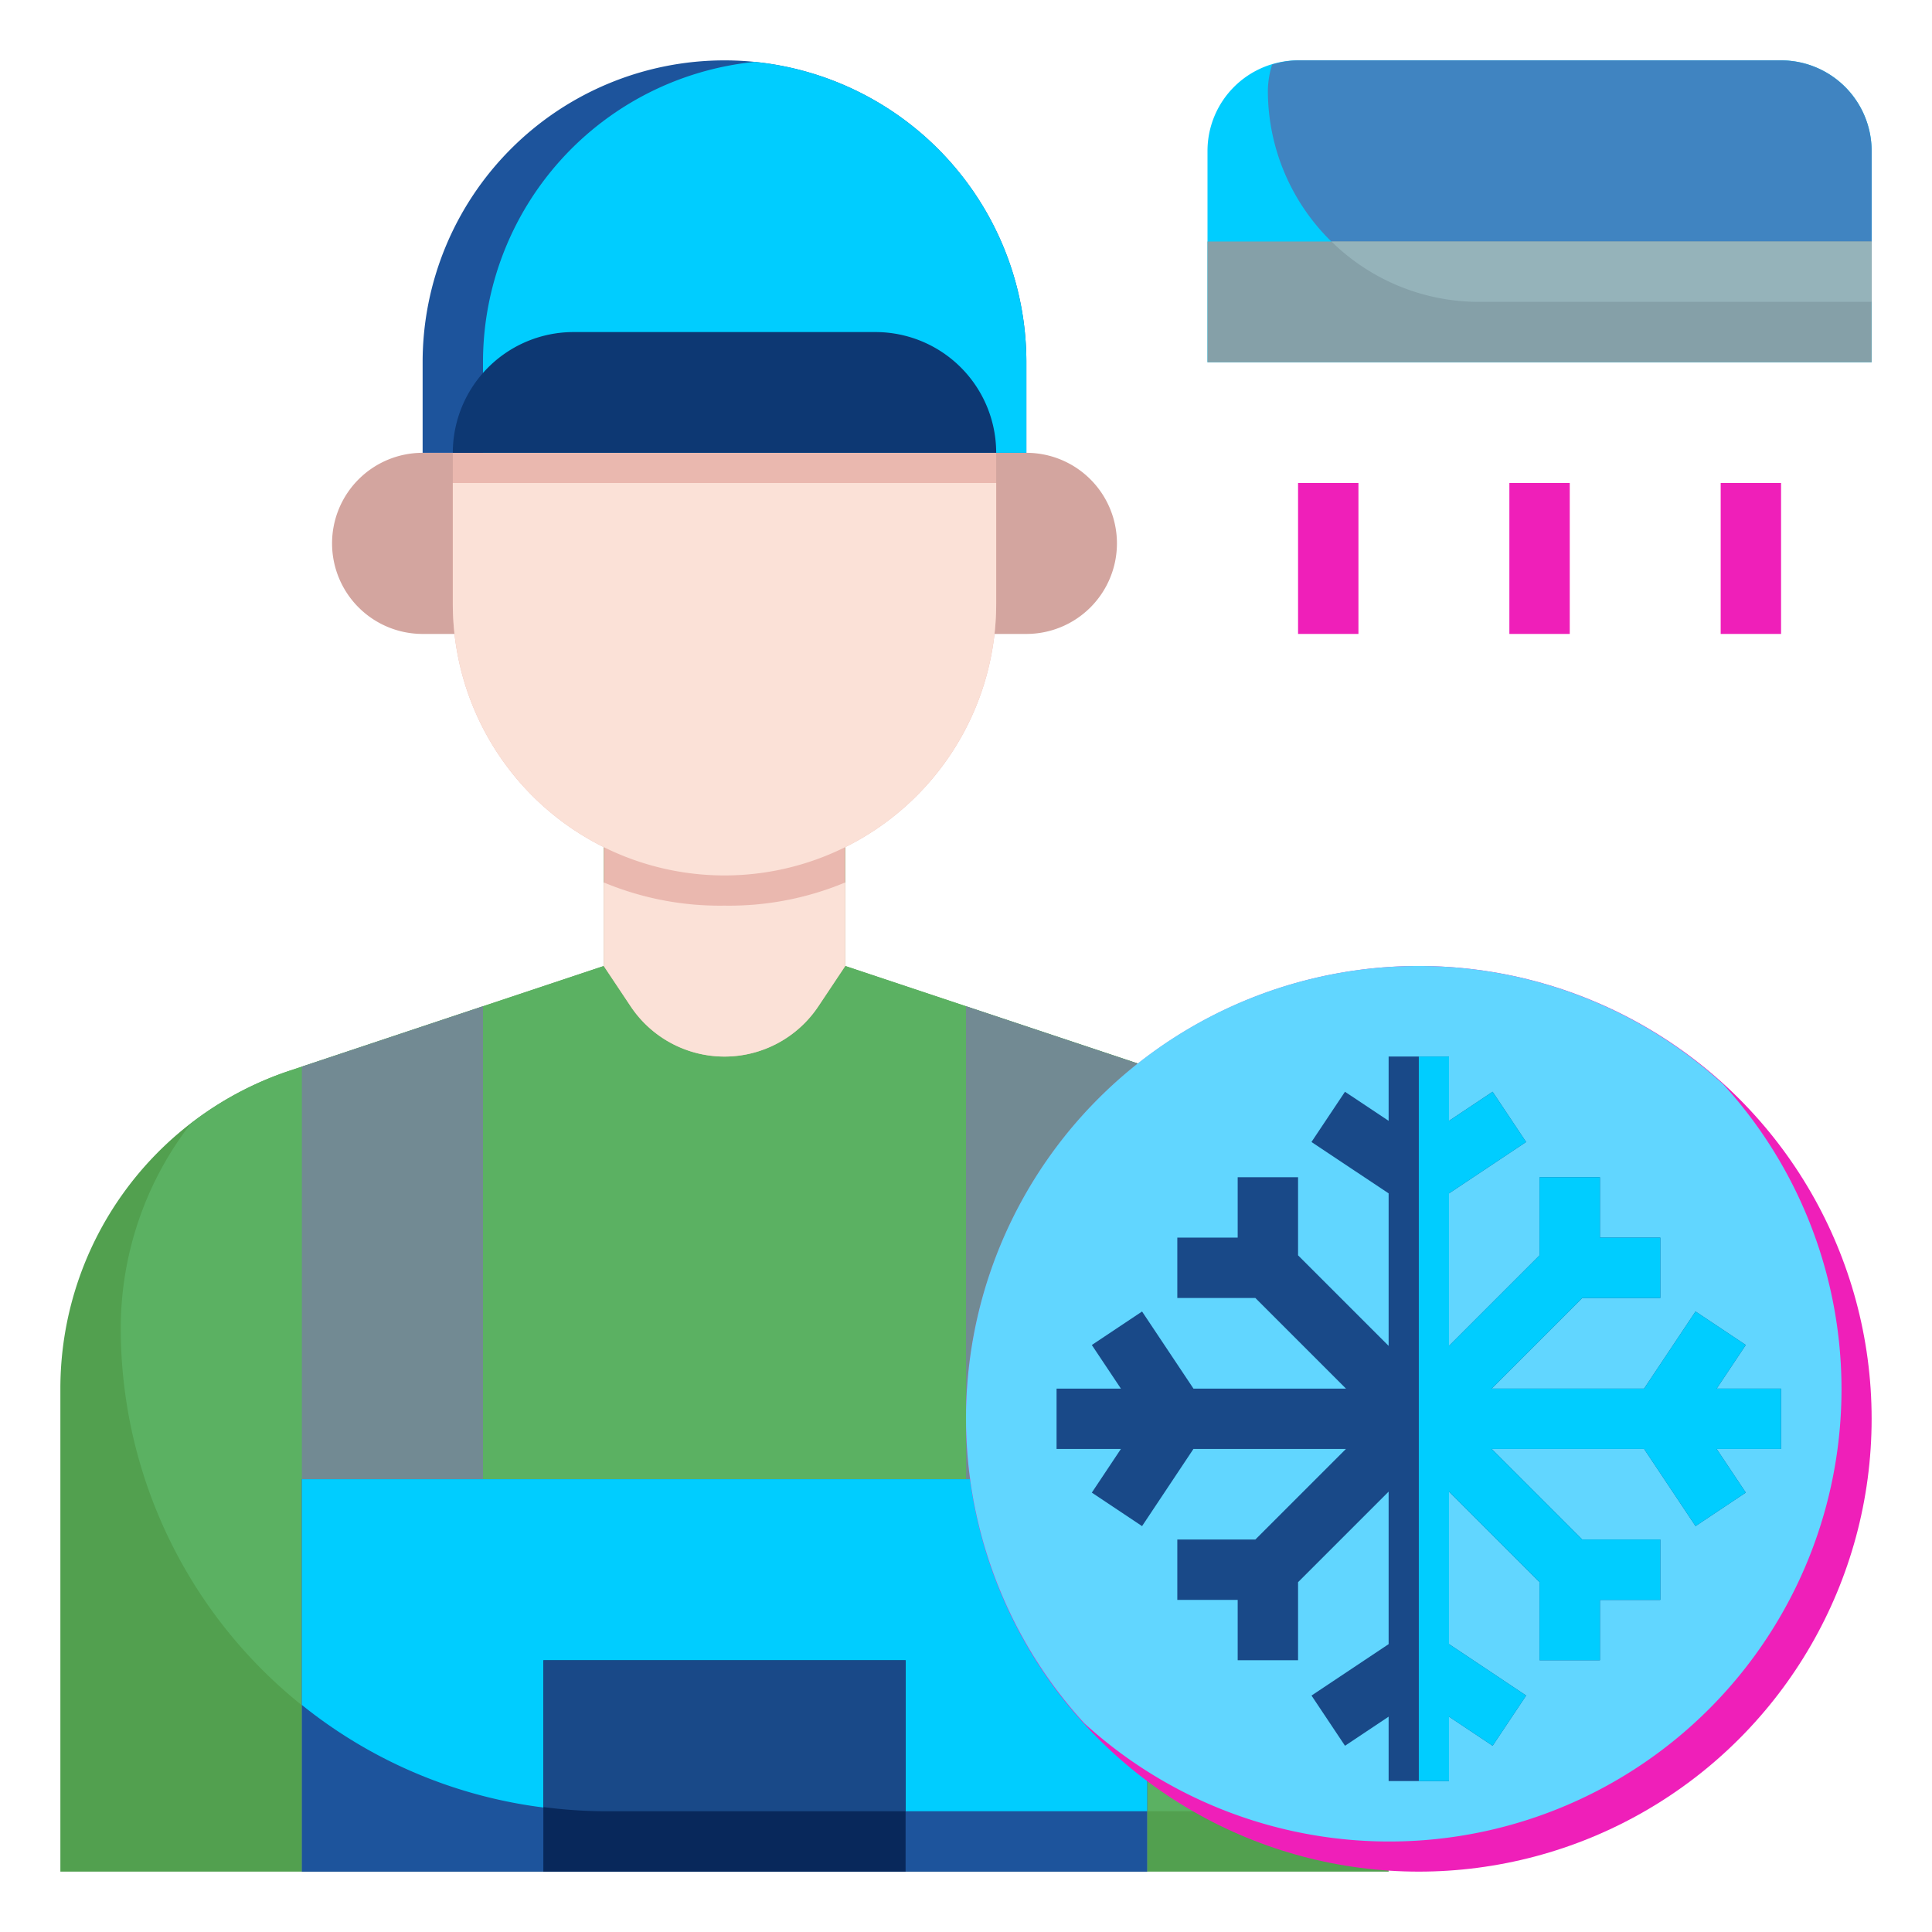
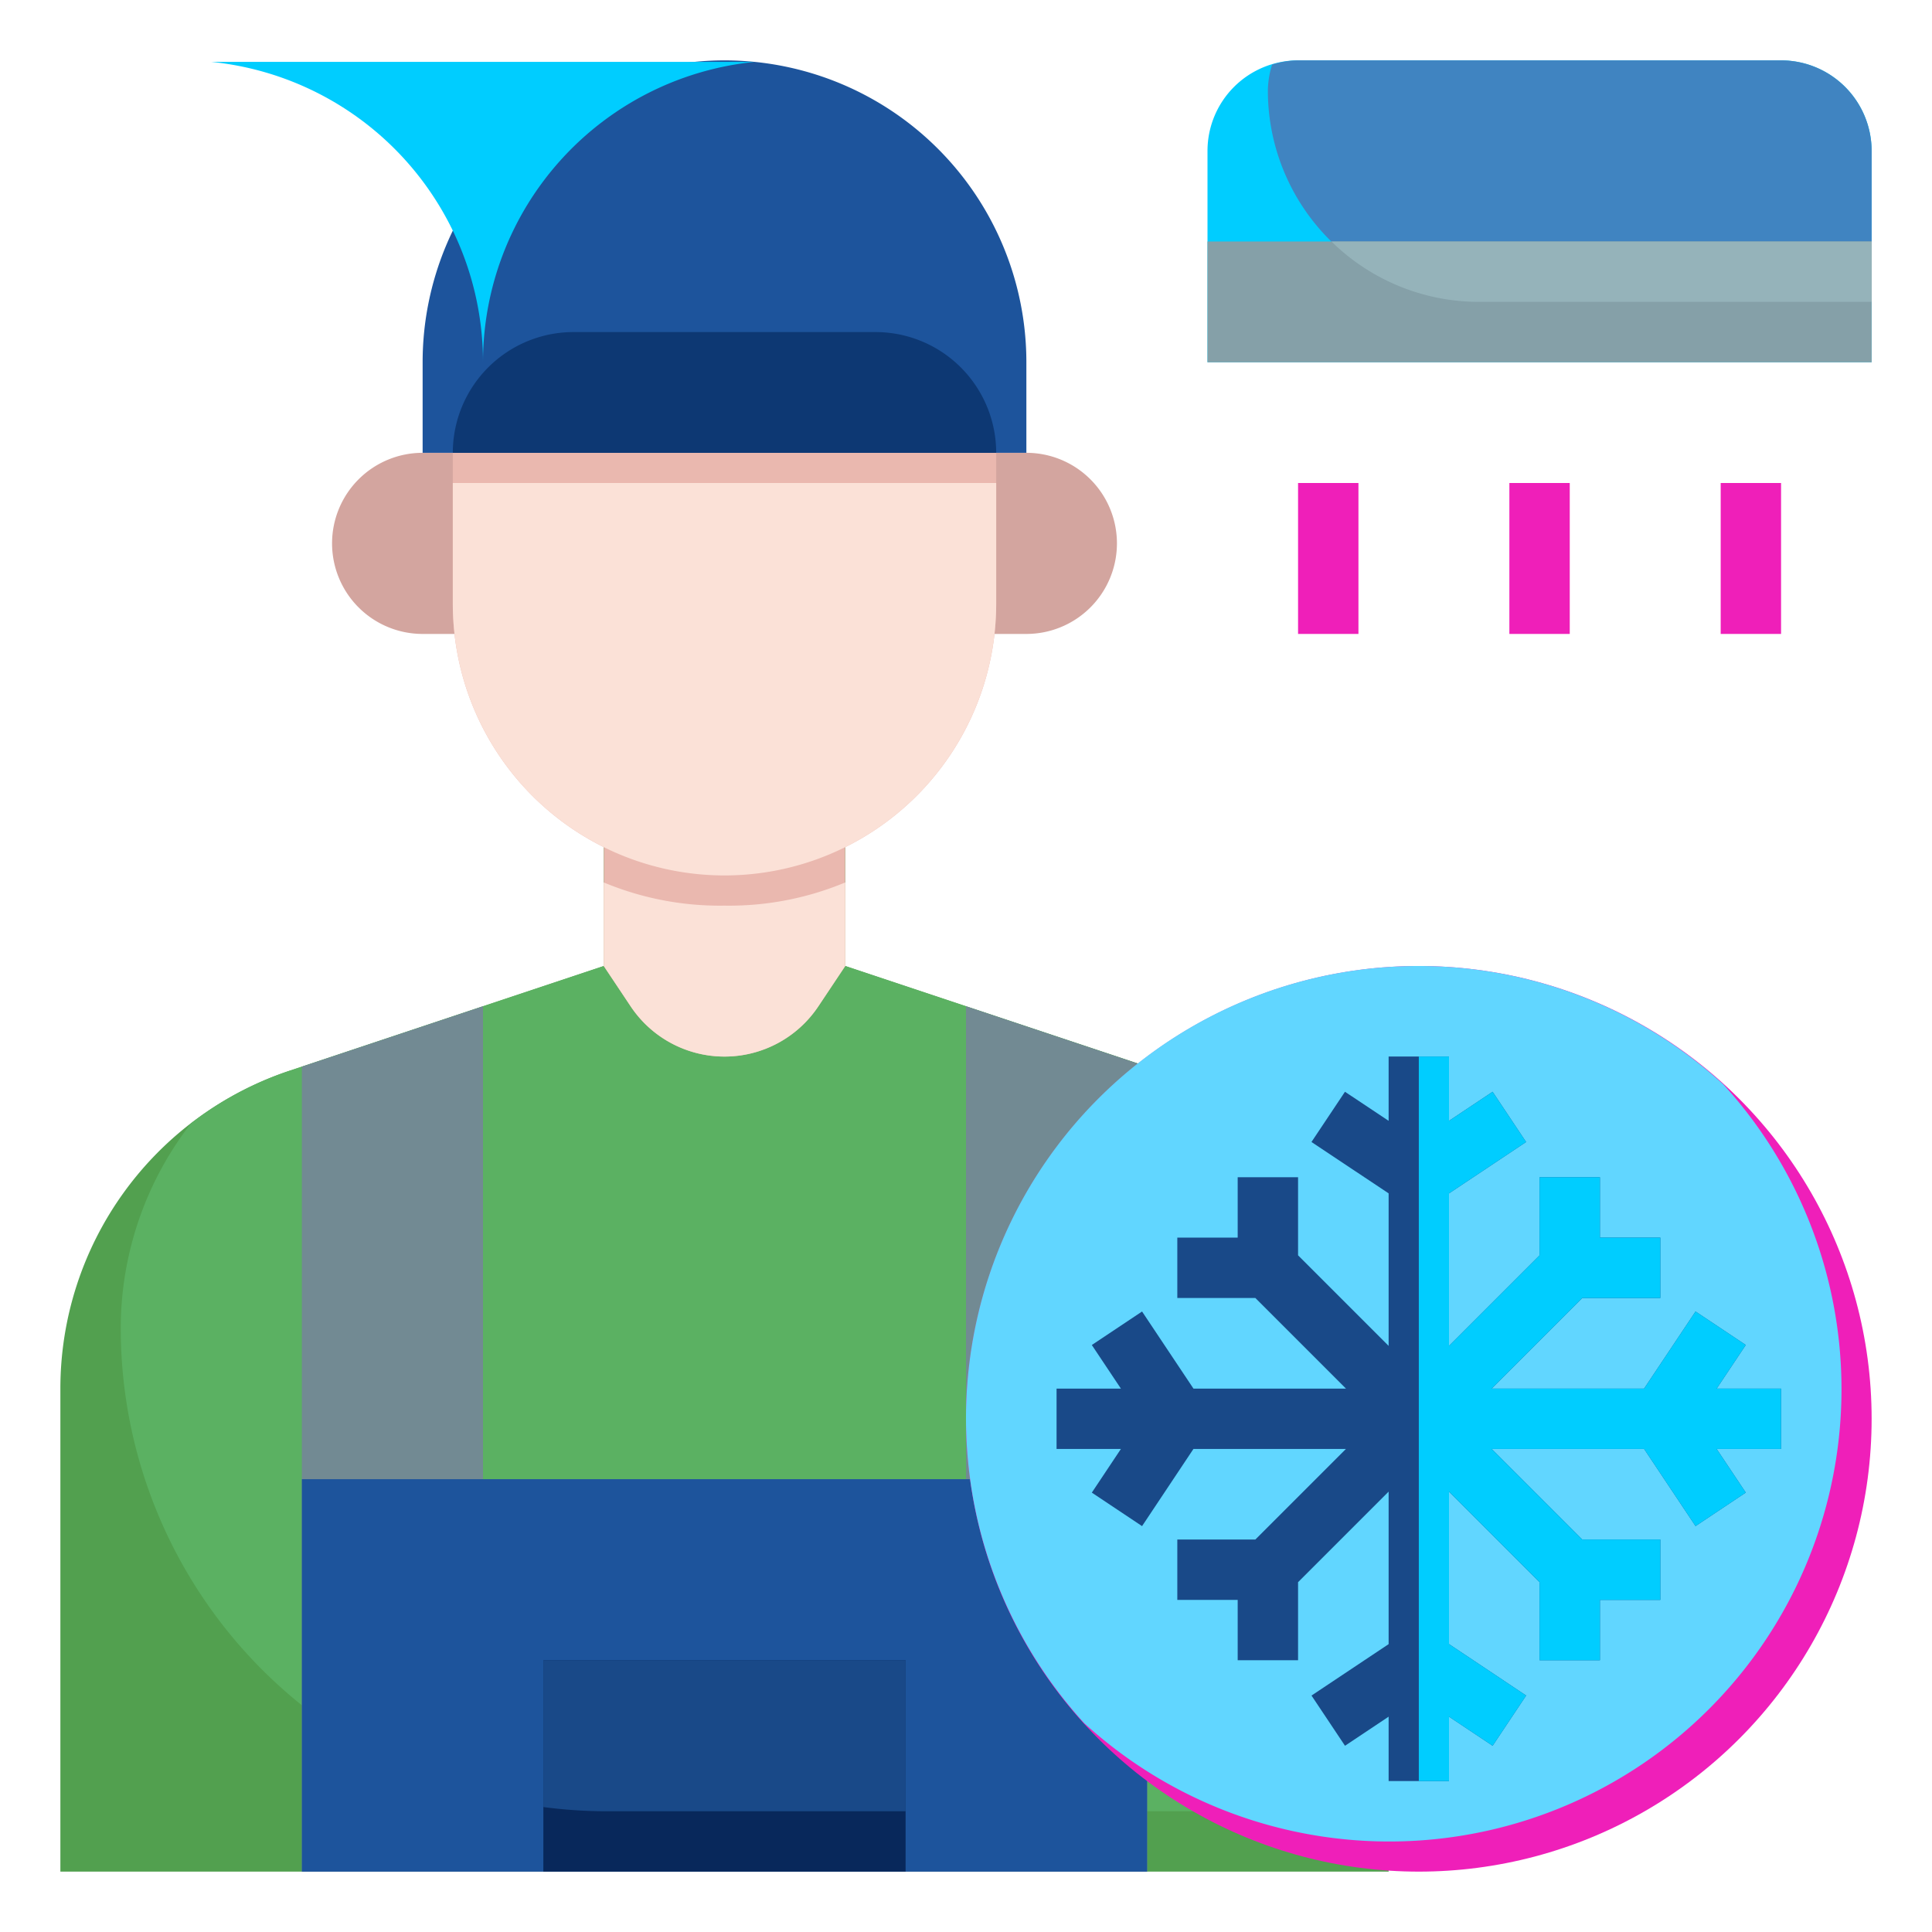
<svg xmlns="http://www.w3.org/2000/svg" version="1.1" width="512" height="512" x="0" y="0" viewBox="0 0 64 64" style="enable-background:new 0 0 512 512" xml:space="preserve" class="">
  <g>
    <g data-name="Layer 32">
      <path fill="#52a04f" d="M20 28.064V32L9.59 35.47A11.1 11.1 0 0 0 2 46v16h44V46a11.1 11.1 0 0 0-7.59-10.53L28 32v-3.936z" data-original="#52a04f" />
      <path fill="#5bb162" d="M38.411 35.47 28 32v-3.936h-8V32L9.589 35.47a11.084 11.084 0 0 0-3.262 1.743A11.078 11.078 0 0 0 4 44a16 16 0 0 0 16 16h26V46a11.1 11.1 0 0 0-7.589-10.53z" data-original="#5bb162" class="" />
      <path fill="#728a93" d="M10 62V35.333l6-2V49h16V33.334l6 2V62z" data-original="#728a93" class="" />
      <path fill="#1d549c" d="M10 49h28v13H10z" data-original="#1d549c" class="" />
-       <path fill="#00cdff" d="M10 56.479A15.921 15.921 0 0 0 20 60h18V49H10z" data-original="#2967aa" class="" />
      <path fill="#d3a59f" d="M15.055 21H14a3 3 0 0 1-3-3 3 3 0 0 1 3-3h20a3 3 0 0 1 3 3 3 3 0 0 1-3 3h-1.055" data-original="#d3a59f" class="" />
      <circle cx="47" cy="47" r="15" fill="#ef1fb9" data-original="#53bded" class="" />
      <path fill="#61d6ff" d="M47 32a14.982 14.982 0 0 0-11.083 25.083 14.982 14.982 0 0 0 21.166-21.166A14.926 14.926 0 0 0 47 32z" data-original="#61d6ff" class="" />
      <path fill="#eab8af" d="M33 14v6a9 9 0 0 1-9 9 9 9 0 0 1-9-9v-6" data-original="#eab8af" class="" />
      <path fill="#eab8af" d="m28 32-.891 1.336A3.736 3.736 0 0 1 24 35a3.736 3.736 0 0 1-3.109-1.664L20 32v-5h8z" data-original="#eab8af" class="" />
      <path fill="#fbe1d7" d="M20 29.232V32l.891 1.336a3.736 3.736 0 0 0 6.218 0L28 32v-2.768A9.978 9.978 0 0 1 24 30a9.978 9.978 0 0 1-4-.768z" data-original="#fbe1d7" class="" />
      <path fill="#08285b" d="M17.999 62 18 55h12l-.001 7" data-original="#08285b" class="" />
      <path fill="#00cdff" d="M62 12H40V5a3 3 0 0 1 3-3h16a3 3 0 0 1 3 3z" data-original="#2967aa" class="" />
      <path fill="#4084c1" d="M62 5a3 3 0 0 0-3-3H43a2.983 2.983 0 0 0-.86.14A2.983 2.983 0 0 0 42 3a7 7 0 0 0 7 7h13z" data-original="#4084c1" class="" />
      <path fill="#85a0a8" d="M40 8h22v4H40z" data-original="#85a0a8" class="" />
      <g fill="#53bded">
        <path d="M50 16h2v5h-2zM43 16h2v5h-2zM57 16h2v5h-2z" fill="#ef1fb9" data-original="#53bded" class="" />
      </g>
      <path fill="#95b3ba" d="M49 10h13V8H44.106A6.972 6.972 0 0 0 49 10z" data-original="#95b3ba" class="" />
      <path fill="#fbe1d7" d="M15 20a9 9 0 0 0 18 0v-4H15z" data-original="#fbe1d7" class="" />
      <path fill="#1d549c" d="M14 15v-3A10 10 0 0 1 24 2a10 10 0 0 1 10 10v3" data-original="#1d549c" class="" />
-       <path fill="#00cdff" d="M25 2.05A10 10 0 0 0 16 12v3h18v-3a10 10 0 0 0-9-9.95z" data-original="#2967aa" class="" />
+       <path fill="#00cdff" d="M25 2.05A10 10 0 0 0 16 12v3v-3a10 10 0 0 0-9-9.95z" data-original="#2967aa" class="" />
      <path fill="#0d3873" d="M15 15a4 4 0 0 1 4-4h10a4 4 0 0 1 4 4" data-original="#0d3873" class="" />
      <path fill="#194988" d="M18 59.861A16.08 16.08 0 0 0 20 60h10v-5H18zM59 45.999h-2.133l.964-1.445-1.664-1.11-1.705 2.555h-5.049l3.001-3.001H55v-2h-2v-2h-2v2.586l-3 3v-5.051l2.554-1.703-1.11-1.664-1.444.963v-2.131h-2v2.131l-1.446-.963-1.11 1.664L46 39.532v5.052l-3-3v-2.586h-2v2h-2v2h2.586l3.001 3.001h-5.052l-1.703-2.554-1.664 1.11.963 1.444H35v2h2.131l-.963 1.446 1.664 1.11 1.702-2.556h5.051l-2.999 2.999H39v2h2v2h2v-2.586l3-3v5.052l-2.555 1.703 1.11 1.664L46 56.867V59h2v-2.133l1.445.964 1.11-1.664L48 54.462v-5.05l3 3v2.586h2v-2h2v-2h-2.586l-2.999-2.999h5.049l1.703 2.555 1.664-1.11-.964-1.445H59z" data-original="#194988" class="" />
      <path fill="#00cdff" d="M59 45.999h-2.133l.964-1.445-1.664-1.11-1.705 2.555h-5.049l3.001-3.001H55v-2h-2v-2h-2v2.586l-3 3v-5.051l2.554-1.703-1.11-1.664-1.444.963v-2.131h-1V59h1v-2.133l1.445.964 1.11-1.664L48 54.462v-5.05l3 3v2.586h2v-2h2v-2h-2.586l-2.999-2.999h5.049l1.703 2.555 1.664-1.11-.964-1.445H59z" data-original="#2967aa" class="" />
    </g>
  </g>
</svg>